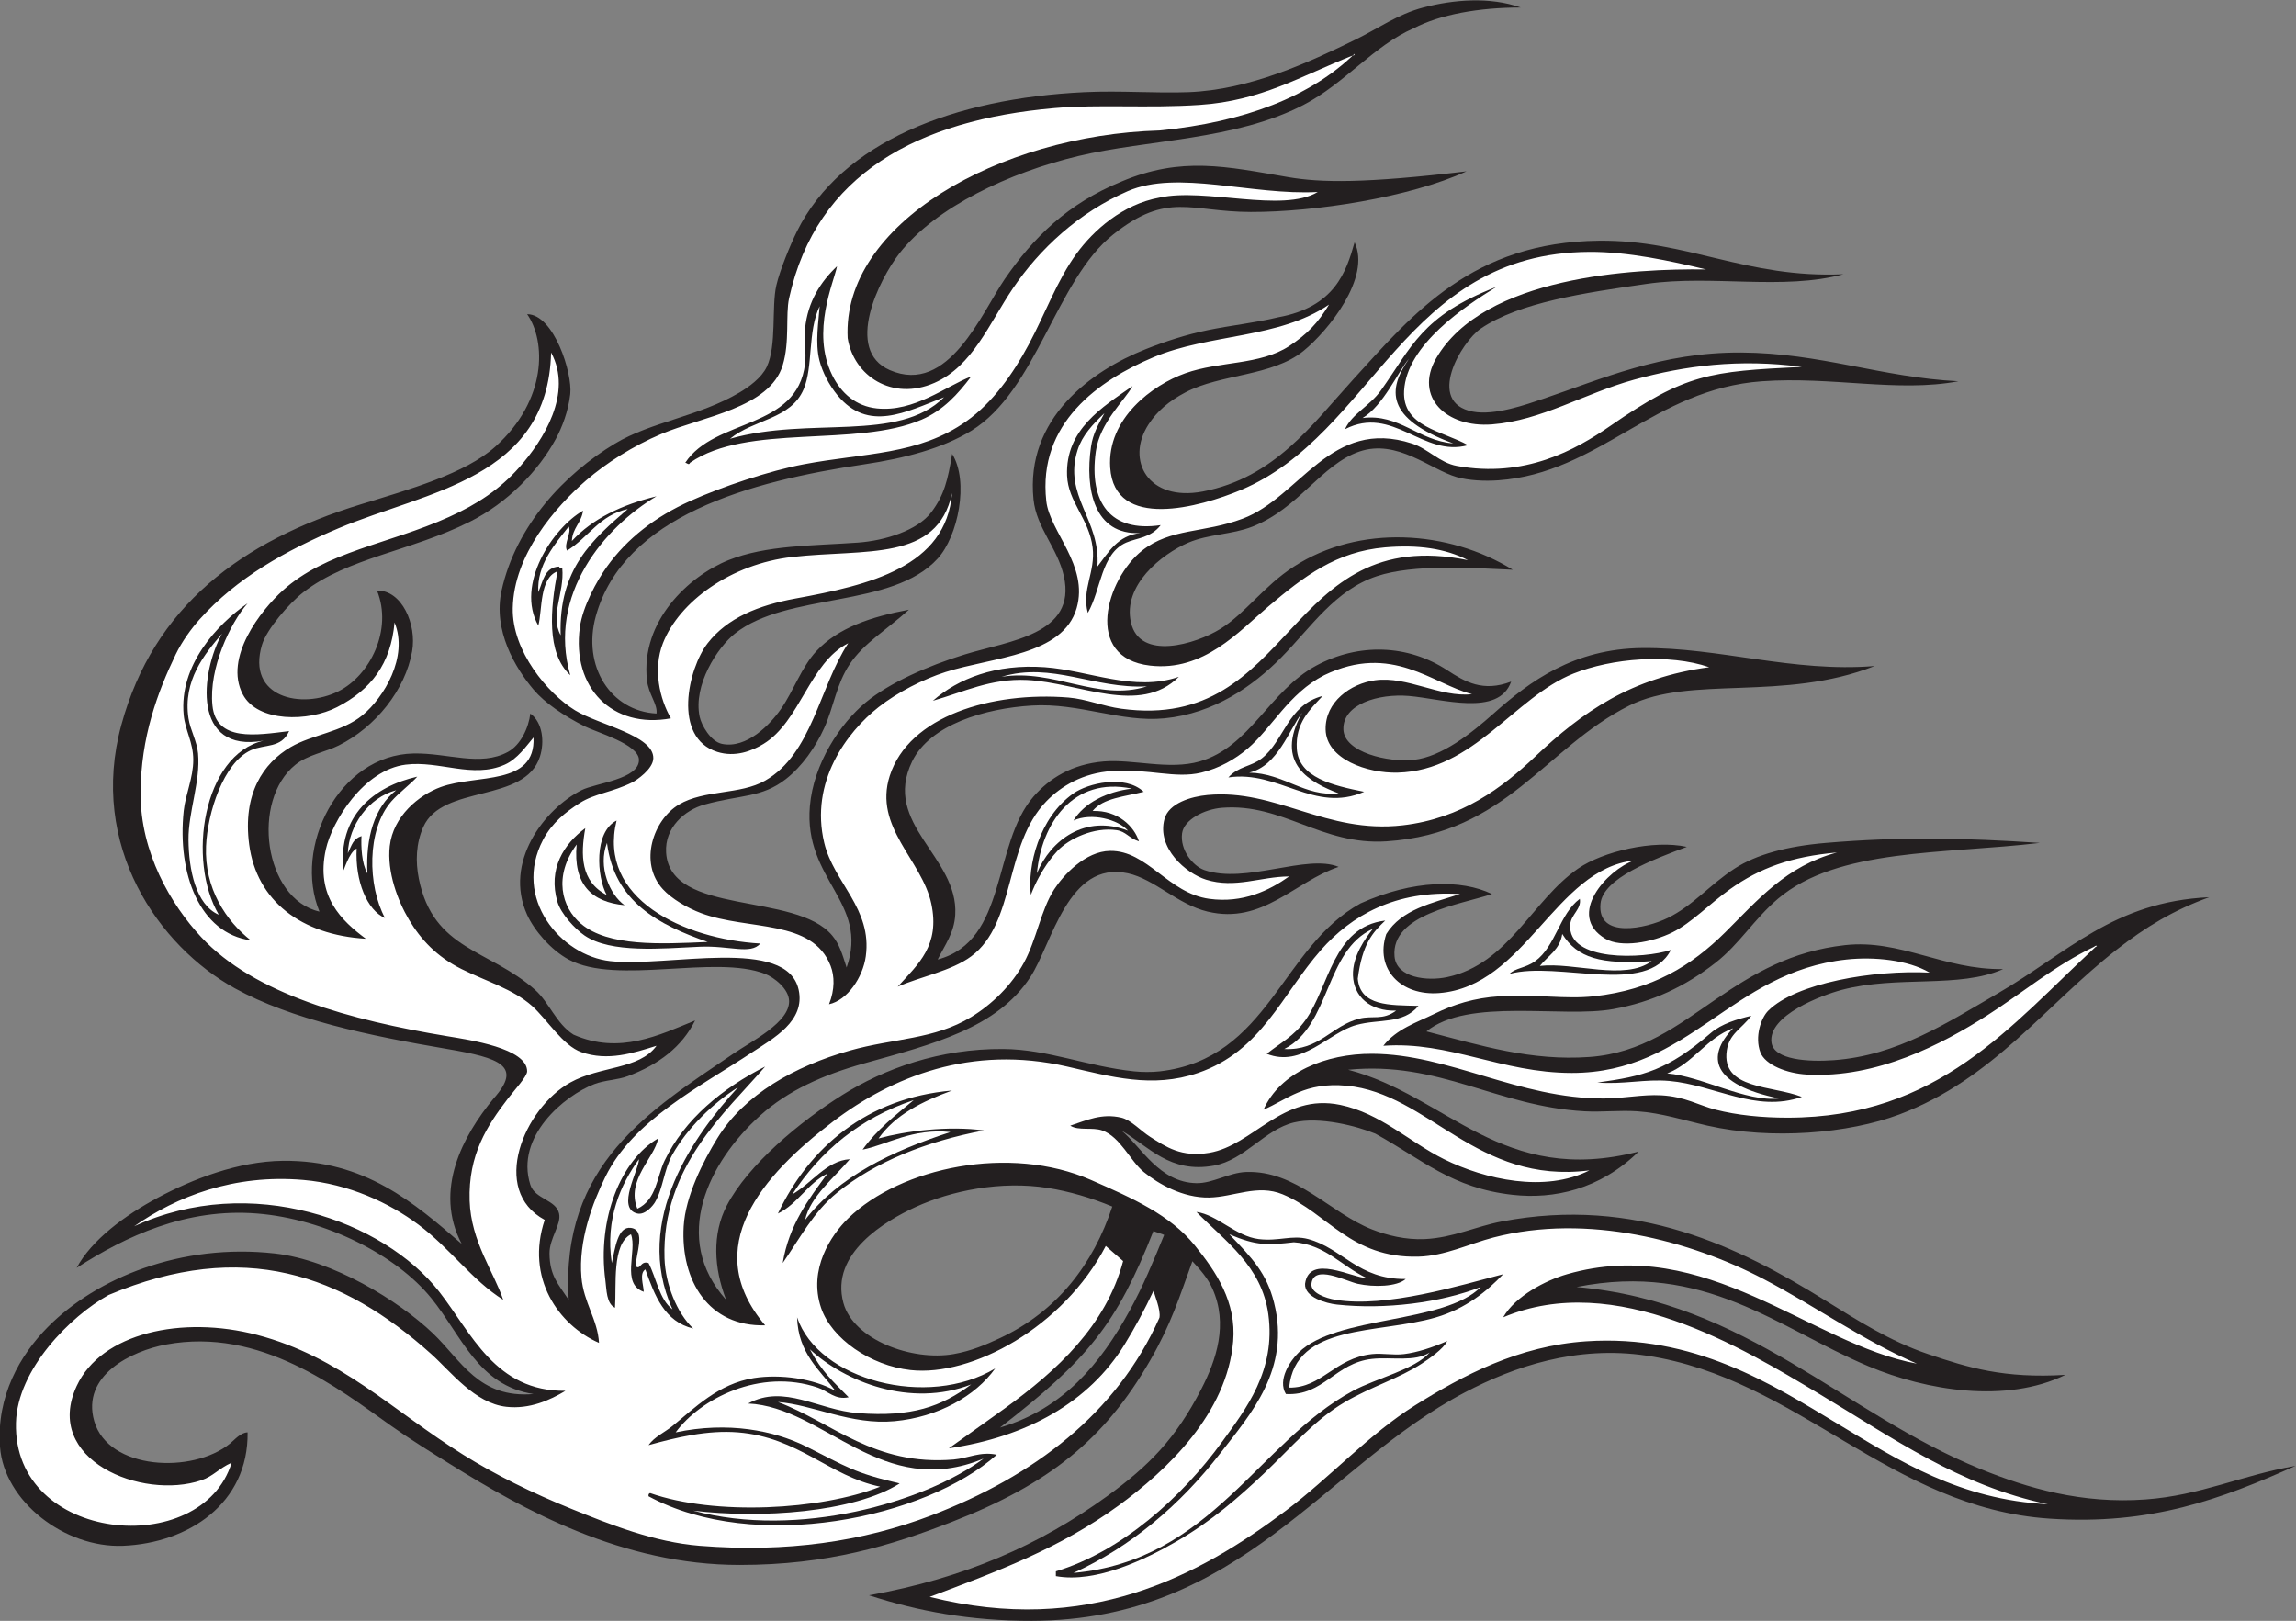
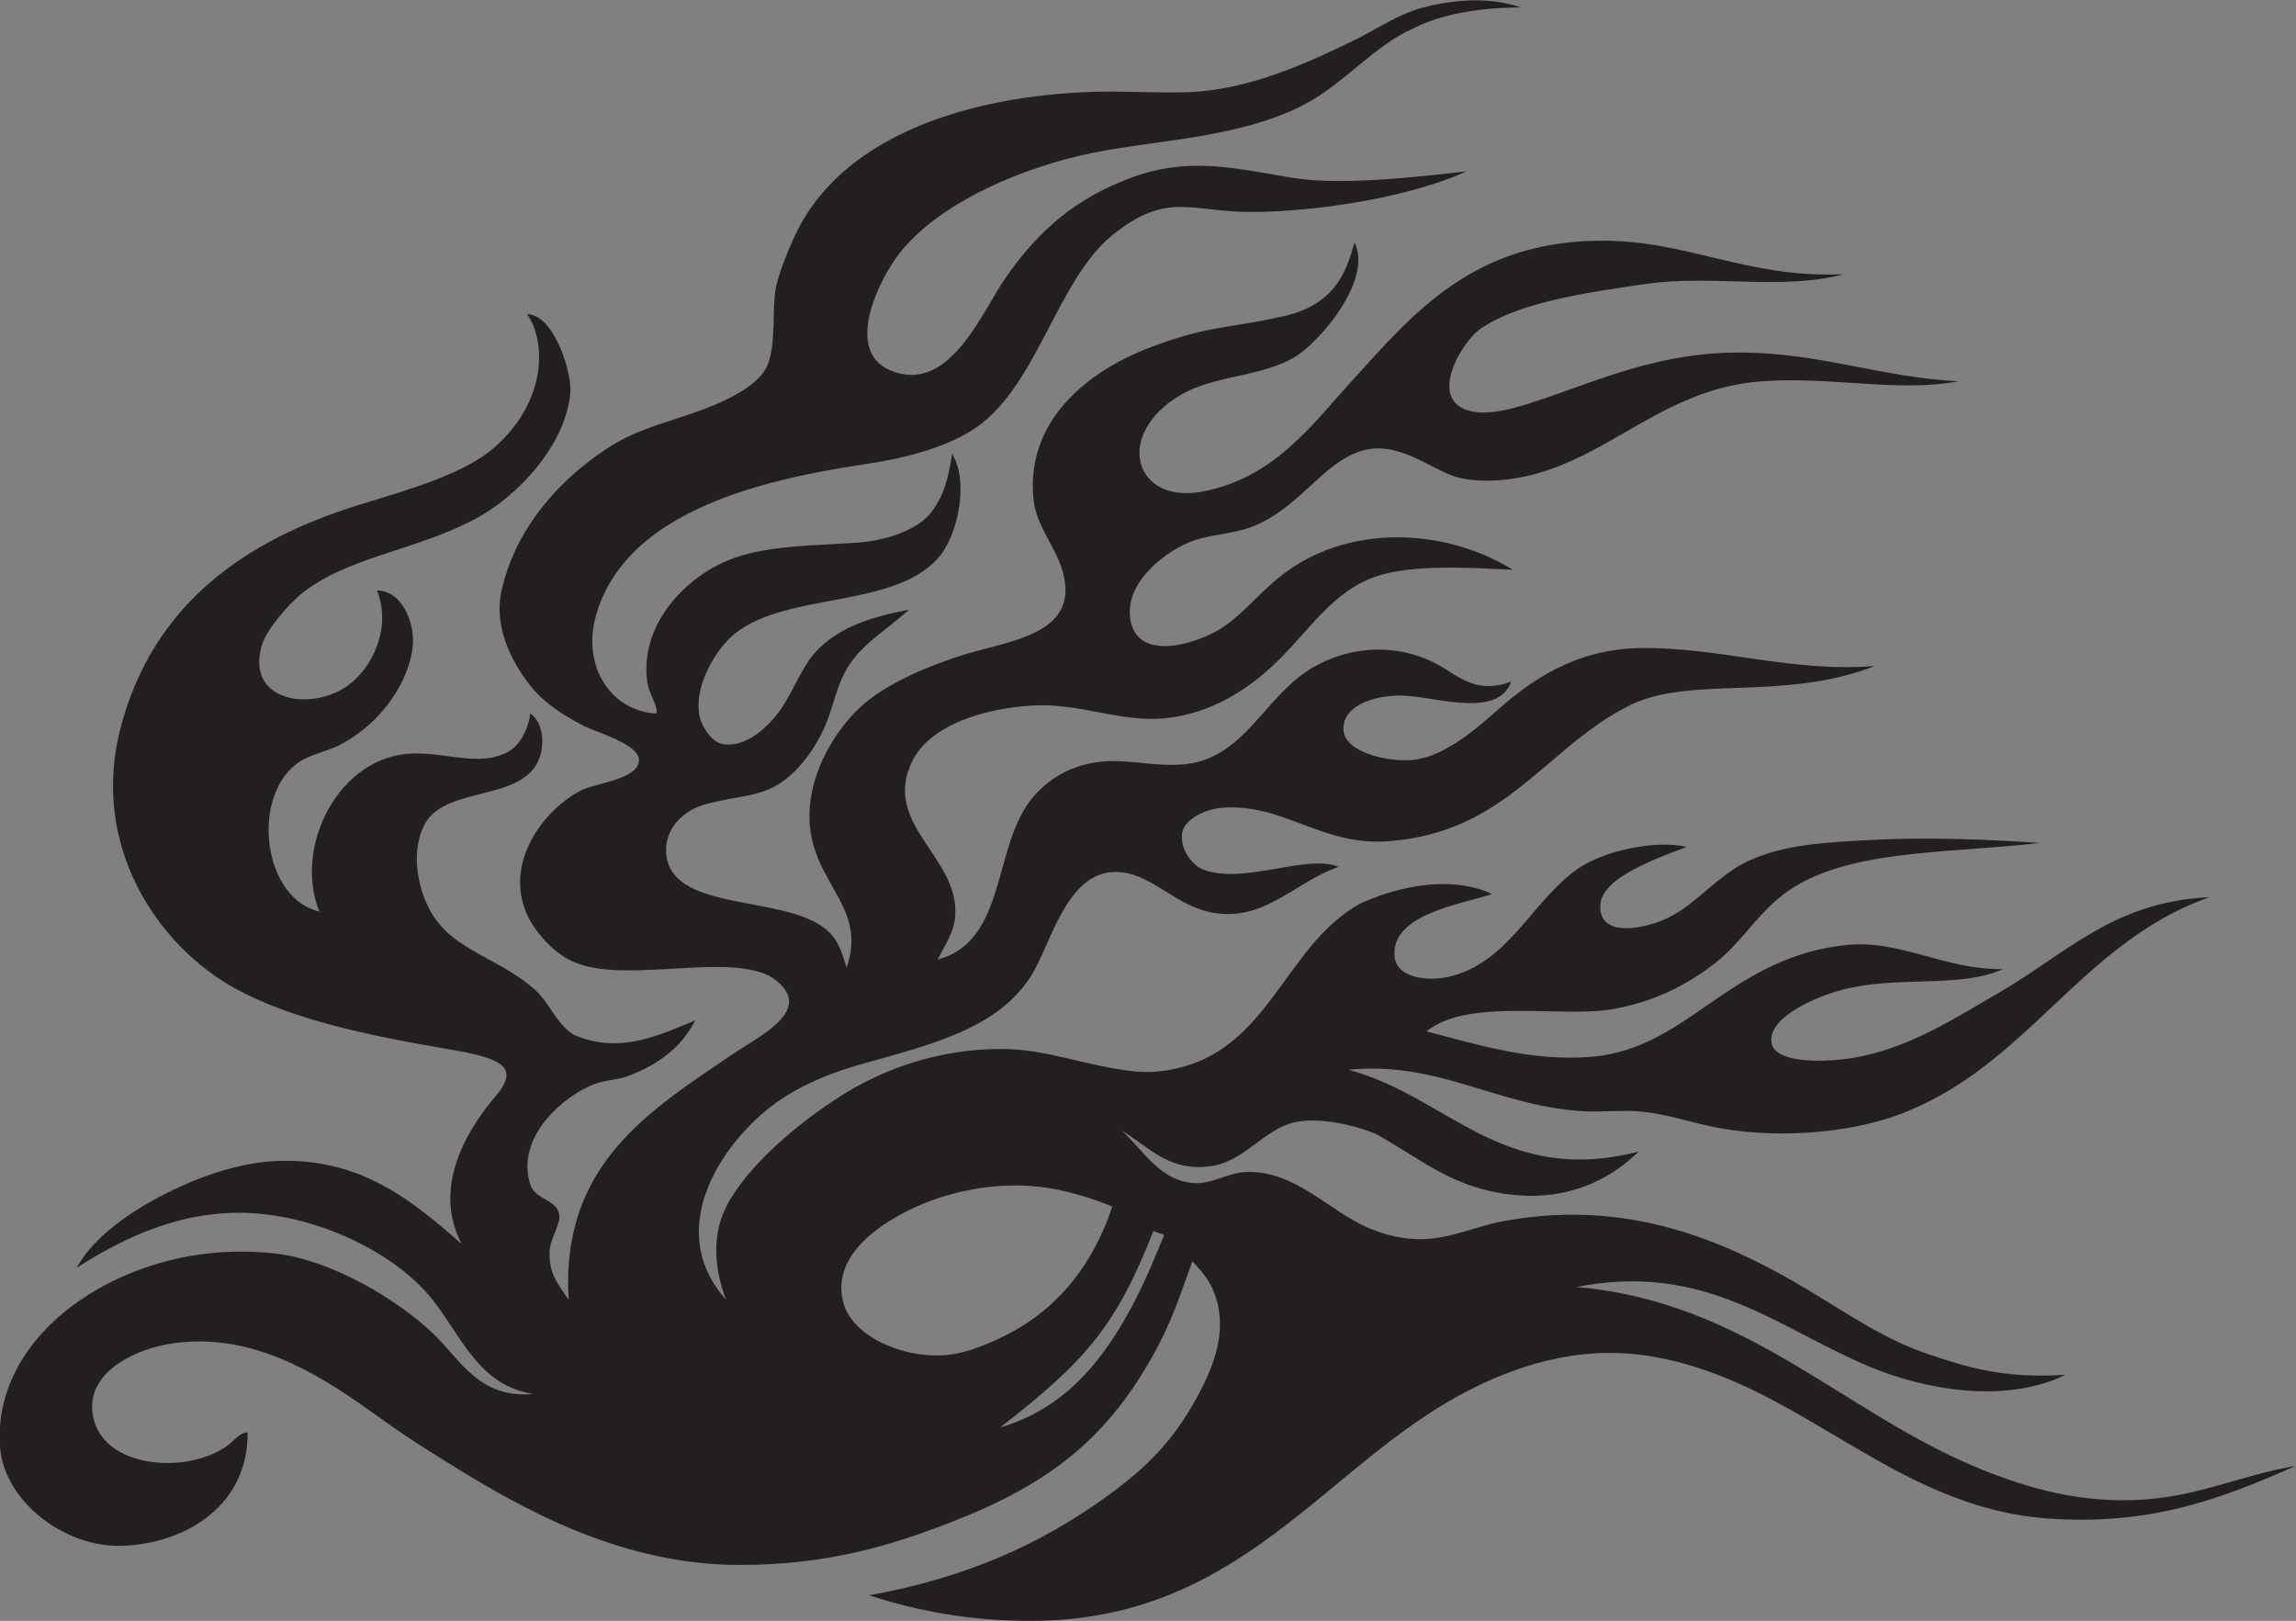
<svg xmlns="http://www.w3.org/2000/svg" viewBox="0 0 796.88 562.547" height="562.547" width="796.88" xml:space="preserve" id="svg2" version="1.1">
  <rect x="0" y="0" width="796.88" height="562.547" fill="#808080" stroke="none" />
  <defs id="defs6" />
  <g transform="matrix(1.333,0,0,-1.333,0,562.547)" id="g10">
    <g transform="scale(0.1)" id="g12">
-       <path id="path14" style="fill:#231f20;fill-opacity:1;fill-rule:evenodd;stroke:none" d="M 1389.14,590.594 C 1244.9,612.383 1201.4,743.301 1122.96,840.137 1031.44,953.113 846.863,1046.23 669.617,1060.57 484.688,1075.53 327.219,1001.19 199.633,919.16 c 38.89,72.656 125.402,136.73 212.121,183 90.07,48.06 208.187,94.35 324.406,95.66 213.778,2.39 341.94,-109.19 465.82,-216.269 -73.21,140.309 3.2,281.579 83.19,378.479 75.96,84.68 17.03,105.51 -120.62,128.93 -204.495,34.79 -405.659,76.76 -553.163,158.04 -197.532,108.86 -381.715,370.56 -295.293,686.26 84.203,307.61 310.781,477.97 623.863,573.95 125.693,38.53 270.723,79.45 349.363,149.73 135.97,121.52 132.38,275.23 83.19,345.21 70,-0.36 118.33,-154.2 112.29,-207.96 -5.07,-45.15 -21.5,-86.9 -37.43,-116.46 -44.88,-83.25 -125.91,-166.95 -224.59,-216.27 -152.78,-76.35 -315.96,-92.94 -432.55,-183 -37.894,-29.28 -96.164,-97.17 -108.128,-137.25 -40.989,-137.24 103.289,-168.91 199.632,-120.62 81.153,40.68 141.426,159.67 99.821,262.03 64.655,1.26 103.795,-87.83 91.495,-158.05 -17.62,-100.62 -95.351,-197.57 -191.316,-245.39 -34.839,-17.35 -79.91,-23.95 -112.296,-49.9 -116.219,-93.13 -82.715,-349.48 62.382,-382.64 -68.933,166.51 49.535,408.19 245.39,411.75 88.86,1.62 173.48,-35.07 245.39,4.16 33.17,18.09 53.79,62.5 58.22,99.82 32.09,-22.99 37.38,-73.74 24.96,-112.3 -39.33,-122.11 -253.69,-71.07 -303.62,-183 -19.07,-42.75 -20.64,-90.11 -11.62,-134.82 37.7,-186.77 182.47,-182.76 302.76,-289.41 36.74,-32.57 54.61,-87.74 99.83,-116.45 120.05,-53.01 224.43,-0.71 316.7,36.81 -34.42,-69.03 -94.94,-114.75 -175.3,-144.95 -27.18,-10.2 -58.62,-9.82 -87.34,-20.79 -77.42,-29.58 -206.44,-136.48 -166.37,-262.03 12.02,-37.64 66.68,-38.66 74.87,-74.86 6.38,-28.26 -25.23,-64.254 -24.96,-103.98 0.41,-58.328 23.29,-80.235 49.91,-120.613 -21.82,353.023 212.38,493.413 428.39,640.503 49.38,33.62 146.63,81.72 145.57,137.25 -0.61,32.05 -39.25,61.64 -62.38,70.7 -130.72,51.2 -386.21,-30.05 -511.58,37.43 -46.73,25.16 -89.91,76.23 -108.13,116.46 -62.04,136.91 45.01,275.8 141.41,324.41 37.67,19 150.18,28.2 149.73,79.03 -0.37,40.88 -109.8,71.35 -141.42,87.33 -54.2,27.42 -103.48,60.66 -133.09,95.67 -47.16,55.76 -106.23,153.79 -83.18,257.86 37.59,169.74 163.9,303.69 295.3,382.64 94.61,56.85 219.57,70.72 324.41,133.09 23.74,14.12 56.81,37.51 70.7,66.54 26.36,55.12 12.2,156.67 24.96,212.12 9.19,39.95 36.74,106.62 54.06,141.41 115.61,232.03 408.31,345.76 748.65,361.84 93.57,4.42 184.12,-3.23 270.34,0 159.94,5.99 313.61,77.49 434.97,136.87 59.08,28.91 109.94,66.08 176.41,83.57 78.24,20.57 173.36,28.54 253.71,0 -109.15,-0.08 -209.54,-18.07 -278.66,-54.07 -103.49,-44.74 -179.42,-143.92 -286.98,-199.64 -178.58,-92.51 -405.17,-89.78 -586.43,-133.1 -178.81,-42.72 -371.19,-132.53 -465.82,-253.7 -52.29,-66.95 -144.24,-251.56 -24.96,-303.62 153.24,-66.86 239.69,150.15 299.46,237.08 74.49,108.34 164.19,196.63 303.61,253.7 156.59,66.42 274.14,39.06 434.36,11.63 85.18,-14.58 198.51,-16.54 464.22,15.09 -148.41,-68.1 -395.04,-106.05 -561.69,-105.74 -158.27,0.29 -216.18,53.8 -357.67,-58.23 -149.64,-118.45 -199.34,-406.71 -370.18,-511.56 -74.57,-45.79 -173.43,-71.77 -278.65,-87.35 -299.78,-44.4 -626.35,-134.8 -698.73,-395.12 -36.18,-130.13 38.76,-247.75 158.04,-253.7 3.22,24.72 -20.87,49.76 -24.95,87.34 -16.6,152.9 108.26,270.25 212.11,311.93 98.45,39.52 220.35,37.4 336.89,45.75 71.45,5.12 155.81,31.99 191.32,79.03 33.85,44.83 43.21,84.56 54.28,151.91 44.67,-71.75 15.31,-214.46 -37.64,-272.53 -119.01,-130.52 -391.67,-86.66 -528.21,-195.48 -45.46,-36.22 -108.89,-134.14 -91.5,-216.27 4.64,-21.92 28.68,-64.65 58.23,-70.71 64.36,-13.18 125.66,50.62 153.89,91.51 32.64,47.29 53.55,108.93 91.5,149.72 57.21,61.5 143.28,89.89 241.22,108.14 -59.77,-53.82 -117.38,-87.05 -153.89,-141.41 -35.27,-52.54 -41.55,-111.13 -66.53,-166.36 -22.65,-50.06 -57.69,-100.19 -99.82,-133.1 -63.18,-49.32 -117.97,-40.41 -212.12,-66.54 -50.53,-14.02 -103.83,-59.25 -99.82,-124.77 10.15,-165.94 337.27,-101.8 432.54,-216.27 18.58,-22.33 25.51,-46.32 37.43,-83.19 59.53,169.88 -112.23,227.33 -95.65,420.07 9.57,111.24 78.95,215.2 145.57,270.34 61.5,50.91 161.74,95.2 257.86,124.77 115.79,35.63 291.77,51.9 257.87,203.8 -16.33,73.14 -71.46,125.81 -79.03,199.64 -21.74,212.36 152.2,335.63 291.15,390.95 51.01,20.32 106.27,38.4 162.2,49.91 61.31,12.63 125.63,19.34 183.31,33.46 147.31,26.58 177.5,117.87 199.33,195.29 43.28,-91.76 -68.34,-230.14 -133.1,-282.82 -81.79,-66.52 -215.26,-59.27 -307.78,-108.13 -43.11,-22.77 -73.55,-49.1 -95.65,-83.18 -60.75,-93.69 -0.68,-201.9 141.42,-174.69 186.25,35.69 283.52,173.02 390.95,291.14 157.99,173.75 312.34,358.38 640.5,361.84 231.37,2.44 382.86,-98.5 636.34,-87.34 -157.25,-42.65 -342.89,-0.78 -511.57,-24.95 -162.35,-23.26 -332.43,-48.39 -432.55,-116.46 -50.7,-34.47 -144.13,-192.7 -20.79,-216.27 57.16,-10.92 139.46,18.6 183,33.27 152.66,51.43 307,121.68 515.73,120.61 206.48,-1.05 365.35,-64.8 565.64,-74.86 -157.65,-29.77 -328.95,13.08 -511.57,0 -281.15,-20.14 -424.05,-238.93 -686.25,-257.86 -35.82,-2.59 -77.55,-0.49 -108.14,8.31 -69.66,20.07 -155.47,100.13 -253.71,66.55 -99,-33.84 -157.86,-148.17 -278.66,-195.48 -53.47,-20.93 -114.14,-19.33 -166.36,-41.59 -70.28,-29.94 -171.83,-111.54 -149.73,-207.95 23.08,-100.71 169.03,-56.29 232.91,-16.64 64.71,40.17 112.85,111.46 191.32,162.2 169.96,109.92 402.33,95.25 569.8,-8.31 -104.42,4.81 -257.5,15.15 -353.54,-16.64 -109.34,-36.19 -170.7,-132.33 -249.53,-212.11 -73.22,-74.1 -174.57,-145.52 -303.62,-158.05 -113.89,-11.06 -221.89,40.75 -345.2,33.27 -122.29,-7.41 -265.11,-49.43 -311.93,-145.56 -79.57,-163.34 121.31,-248.3 112.29,-399.28 -2.83,-47.28 -26.44,-77.53 -45.75,-116.46 182.89,48.43 141.39,299.76 249.54,424.24 41.09,47.28 99.69,84.56 183.01,91.5 76.45,6.36 169.73,-22.95 249.55,0 131.7,37.85 181.16,183.83 303.61,249.54 110.75,59.45 238.5,55.11 340.84,-11.85 46.08,-30.15 93.29,-58 166.57,-29.74 -32.18,-92.33 -180.42,-44.61 -266.18,-37.44 -78.91,6.6 -172.85,-21.17 -170.54,-87.34 2.1,-59.72 116.74,-86.15 183.01,-79.01 72.82,7.83 150.09,69.04 207.95,120.61 94.55,84.27 209.58,168.77 386.81,170.52 201.59,1.99 391.45,-64.15 605.45,-46.8 -237.98,-93.61 -479.6,-23.29 -638.73,-102.93 -220.35,-110.28 -319.99,-333.08 -632.18,-353.52 -170.19,-11.13 -270.17,99.79 -428.39,87.34 -45.95,-3.62 -99.34,-31.15 -103.97,-66.54 -5.67,-43.06 27.79,-85.16 58.22,-95.67 107.66,-37.17 266.63,42.8 349.36,8.32 -115.08,-38.63 -197.51,-150.6 -341.04,-116.45 -78.2,18.61 -138.2,84.74 -207.96,99.82 -155.81,33.7 -196.9,-183.49 -253.7,-270.33 -87.12,-133.24 -252.53,-174.25 -432.55,-224.6 -106.95,-29.93 -198.18,-70.44 -270.68,-135.67 -134.97,-121.39 -232.59,-319.727 -88.87,-479.883 -31.99,82.902 -36.83,171.233 1.87,245.383 55.7,106.73 190.8,218.57 299.45,286.98 110.63,69.66 255.2,121.83 420.07,120.62 116.72,-0.85 217.3,-45.15 341.05,-58.23 19.45,-2.06 45.67,-2.39 66.54,0 285.12,32.72 315.43,323.54 523.2,437.4 137.33,61.58 262.21,62.79 341.9,24.26 -82.75,-27.55 -263.08,-52.51 -253.71,-162.21 4.78,-56 84.75,-65.29 137.25,-54.05 160.16,34.23 220.67,199.92 341.05,282.8 63.82,43.95 195.19,75.5 282.82,56.25 -87.53,-32.72 -218.24,-81.34 -224.8,-147.74 -9.23,-93.35 119.05,-64.72 174.89,-37.43 66.89,32.67 109.22,86.53 174.69,128.92 56.24,36.43 135.67,57.93 237.06,66.55 195.8,16.63 360.58,13.12 557.32,0 -249.11,-29.6 -527.02,-13.41 -682.09,-145.57 -61.79,-52.64 -100.26,-117.98 -162.2,-166.36 -79.73,-62.26 -163.78,-101.91 -266.2,-120.62 -132.58,-24.21 -378.18,30.63 -486.61,-58.22 142.55,-37.08 272.69,-77.4 424.23,-66.55 136.94,9.81 229.66,82.1 328.58,149.73 99.38,67.95 197.5,125.94 336.88,141.41 144.36,16.02 256.92,-64.54 411.75,-62.39 -114.34,-51.09 -274.69,-15.68 -420.06,-54.07 -51.64,-13.63 -192.94,-66.39 -183.01,-137.25 6.33,-45.19 95.5,-50.52 162.21,-45.74 165.18,11.83 295.53,97.54 428.39,174.67 180.34,104.7 299.77,237.92 549,249.55 -93.03,-33.78 -164.78,-77.04 -241.6,-136.97 -184.38,-143.88 -321.53,-337.12 -565.27,-428.66 -132.03,-49.6 -332.95,-66.62 -499.09,-29.12 -59.55,13.44 -120.28,33.23 -183,37.44 -45.97,3.08 -91.96,-2.51 -137.25,0 -229.17,12.68 -377.37,131.58 -615.56,108.12 258.14,-67.43 399.68,-304.43 756.22,-213.02 -101.43,-99.41 -221.66,-124.27 -327.23,-112.69 -159.41,17.47 -236.25,92.29 -358.27,159.35 -47.48,19.72 -145.7,45.19 -212.12,29.12 -76.08,-18.41 -127.92,-97.64 -207.96,-112.3 -114.81,-21.02 -169.36,49.43 -241.23,91.5 51.95,-42.55 98.45,-135.54 195.49,-137.24 42.53,-0.75 84.58,27.43 128.92,29.1 131,4.96 219.49,-106.99 328.58,-149.73 38.54,-15.09 86.5,-27.322 137.24,-24.958 73.05,3.429 133.43,33.148 199.64,45.758 350.93,66.89 620.09,-67.563 840.14,-203.793 85.4,-52.864 171.51,-108.055 270.35,-141.407 105.38,-35.574 197.56,-63.816 357.68,-54.07 -154.02,-75.129 -361.89,-41.098 -512.57,22.301 -235.87,99.242 -426.14,272.844 -760.12,206.457 445.49,-39.231 693,-328.281 1052.26,-474.153 122.2,-49.605 262.61,-90.894 428.38,-79.011 144.79,10.363 251.29,63.535 390.95,87.344 C 5783.48,317.129 5600.38,248.465 5336.13,266.172 4922.23,293.934 4681.46,631.086 4288.04,690.398 4104.88,718.027 3941.17,661.66 3813.91,594.746 3446.22,401.434 3230.64,1.379 2686.79,0 c -161.24,-0.41 -296.66,25.312 -424.23,66.543 250.21,44.914 444.89,131.387 619.7,257.871 109.89,79.492 179.53,150.926 245.38,278.652 39.59,76.758 70.64,169.539 29.13,262.024 -11.97,26.637 -29.83,47.156 -52.12,71.199 -34.6,-95.234 -55.19,-163.105 -110.1,-258.359 C 2876.13,472.461 2731.76,356.258 2478.83,257.859 2319.61,195.906 2155.76,145.566 1925.67,145.566 c -305.43,0 -562.49,143.543 -752.8,262.024 -49.65,30.918 -102.02,63.164 -153.89,99.812 C 880.715,605.137 677.82,765.234 432.551,719.52 342.93,702.82 211.086,639.473 245.391,519.883 281.824,392.859 500.73,381.805 598.91,461.66 c 12.403,10.078 27.227,28.586 45.754,29.102 C 647.078,304.914 489.645,202.324 320.254,195.469 168.469,189.336 10.215,311.551 0,453.34 -9.496,585.156 52.207,692.121 124.773,765.273 250.84,892.352 471.328,983.984 715.367,956.59 865.527,939.727 1038.08,833.711 1127.12,748.633 c 73.62,-70.34 119.51,-170.246 262.02,-158.039 z m 1641.99,414.226 c -2.58,1.83 -25.31,8.42 -27.94,10.22 -95.62,-242.462 -171.16,-335.38 -399.58,-511.786 164.98,48.711 261.43,165.965 337.29,303.816 36.64,66.582 61.61,128.125 90.23,197.75 z m -135.08,73.85 c -55.09,22.99 -112.85,39.72 -167.67,48.45 -121.99,19.42 -251.81,-7.06 -345.21,-49.91 -76.19,-34.95 -222.74,-120.062 -187.16,-249.542 26.41,-96.098 178.92,-152.113 286.98,-133.098 46.56,8.184 84.72,24.825 120.62,41.594 148.71,69.449 243.25,192.77 292.44,342.506 v 0" />
-       <path id="path16" style="fill:#ffffff;fill-opacity:1;fill-rule:evenodd;stroke:none" d="m 2607.76,2458.03 c 131.85,39.57 239.99,-31.92 378.47,-24.96 -128.16,-40.49 -241.39,46.71 -378.47,24.96 z M 4340.88,1425.41 c 68.72,26.94 101.87,91.84 171.75,117.62 -72.3,-74.85 -54.37,-146.77 119.15,-182.85 -84.89,-10.01 -201.21,57.87 -290.9,65.23 z M 2794.93,124.773 c 148.99,67.512 278.28,177.231 382.63,311.926 78.59,101.453 183.44,218.145 139.71,391.758 -19.41,77.031 -56.48,115.293 -116.47,178.093 71.31,-30.585 100.63,-28.445 168.08,-20.847 80.92,-5.203 125.83,-63.289 189.67,-93.152 -36.87,0.125 -149.96,63.945 -160.56,-14.985 -1.98,-35.222 55.07,-51.015 83.18,-54.07 124.72,-13.535 268.99,4.649 374.32,45.762 -94.56,-96.574 -374.66,-73.293 -474.13,-170.539 -22.17,-21.668 -55.63,-71.336 -33.27,-108.125 98.1,-5.379 128.2,81.039 224.59,91.496 50.73,5.508 111.15,-8.77 149.71,16.629 -37.86,-44.024 -138.72,-66.969 -199.62,-99.813 -246.64,-132.961 -368.6,-441.992 -727.84,-474.133 z m -989.87,162.2 c 174.09,-21.18 417.79,-5.254 537.4,70.847 -120.47,27.942 -138.91,44.016 -242.11,95.52 -85.45,42.637 -204.93,66.152 -341.05,37.422 63.67,87.285 219.85,167.832 370.17,116.465 26.68,-9.11 45.07,-32.735 80.18,-25.032 -40.06,41.008 -69.28,65.266 -100.98,124.848 90.74,-84.426 261.65,-152.863 420.06,-91.504 -77.46,-57.793 -154.9,-85.293 -294.21,-74.73 -104.54,7.933 -192.16,76.543 -286.57,25.101 199.45,-9.531 347.82,-253.265 612.87,-143.488 C 2408.07,308.996 2078.11,213.445 1805.06,286.973 Z m 257.86,823.507 c 74,113.16 175.85,198.47 316.09,245.39 -47.92,-39.42 -96.74,-77.94 -133.09,-128.94 62.68,12.2 129.37,56.39 228.75,45.75 -152.74,-49.66 -289.82,-115 -378.48,-228.75 13.67,61.21 75.96,109.8 116.45,158.04 -60.47,-3.49 -99.93,-63.51 -149.72,-91.49 z M 1592.94,931.641 c -17.6,114.659 23.9,206.229 70.71,270.329 0,-27.87 -60.13,-128.66 -4.17,-141.4 20.34,-4.62 40.82,20.8 45.76,29.11 21.48,36.23 23.41,85.07 45.74,124.77 37.86,67.31 104.36,132.98 170.53,174.69 -109.99,-120 -276.47,-344.64 -170.53,-578.124 -34.75,26.242 -41.38,80.617 -62.38,120.625 -21.06,7.129 -20.98,-19.395 -33.27,-8.332 -0.41,31.132 27.76,94.211 -12.48,99.821 -34.65,4.85 -41.13,-53.025 -49.91,-91.489 z m -91.5,1089.689 c -9.55,-103.82 38.68,-149.87 124.77,-158.05 -38.22,26.62 -70.29,100.15 -45.75,162.2 19.38,-153.91 133.84,-212.76 262.02,-257.86 -123.36,-5.56 -258.53,-12.32 -329.65,47.28 -50.96,42.71 -72.23,124.01 -11.39,206.43 z m -923.319,548.99 c -56.203,-101.63 -78.902,-311.93 108.133,-278.66 -157.621,-36.07 -200.043,-311.72 -116.453,-453.34 -60.133,26.21 -78.258,117.18 -79.024,195.48 -0.703,71.64 31.61,151.78 24.953,224.59 -2.972,32.49 -20.339,61.1 -24.953,91.5 -14.937,98.4 41.727,167.32 87.344,220.43 z M 905.664,1998.7 c 2.438,71.69 53.512,144.82 125.796,164.03 -56.94,-44.73 -79.569,-123.95 -74.862,-216.63 -15.231,25.94 -16.735,70.76 -15.403,97.19 -22.293,-7.48 -24.679,-22.61 -35.531,-44.59 z m 495.956,679.76 c -4.43,70.99 43.57,125.55 79.02,170.52 9.05,-14.82 -14.18,-45.43 -4.16,-62.38 55.24,33.49 84.64,92.82 158.05,108.13 -89.94,-77.8 -180.74,-154.76 -174.68,-328.56 -28.87,52.13 10.13,108.54 4.16,174.67 -4.84,-0.67 -7.4,0.92 -8.32,4.16 -38.38,-1.83 -41.68,-38.71 -54.07,-66.54 z m 499.09,399.27 c 62.65,51.35 158.16,50.36 191.69,128.93 25.19,59 10.05,150.28 41.74,216.28 -2.4,-37.19 -12.39,-95.63 -0.51,-141.41 7.84,-30.26 24.81,-63.62 46.94,-90.42 80.03,-96.92 177.1,-44.06 277.47,-5.23 -119.74,-119.28 -349.56,-48.96 -557.33,-108.15 z m 1883.05,-12.09 c -90.57,6.99 -140.83,78.19 -236.03,66.16 54.13,31.93 93.48,122.63 120.61,153.89 -55.35,-79.77 -61.64,-154.57 115.42,-220.05 z m -908.24,78.64 c -15.46,-29.16 -29.72,-52.35 -34.85,-87.34 -16,-109.33 7.33,-231.25 128.93,-224.59 -60.15,-6.39 -83,-50.09 -112.3,-87.35 9.06,123.09 -89.96,183.48 -51.5,303.75 12.07,37.73 39.27,66.42 69.72,95.53 z M 2699.88,1946.53 c 11.74,128.63 93.01,252.31 247.19,220.36 -64.92,-7.81 -123.7,-36.76 -152.14,-83.18 46.44,21.4 116.12,3.22 142.08,-26.4 -111.2,43.42 -201.54,-24.36 -237.13,-110.78 z m 552.54,261.95 c 74.72,17.18 103.42,111.52 138.06,155.9 -75.35,-134.21 24.02,-182.29 94.85,-209.97 -89.05,-9.3 -141.25,52.3 -232.91,54.07 z m 91.5,-719.52 c 120.78,60.84 105.35,256.29 230.52,312.73 -19.01,-24.26 -53.43,-70.9 -51.67,-121.42 1.86,-53.62 42.91,-93.23 112.3,-91.49 -34.76,-26.08 -60.9,-12.09 -95.67,-20.8 -72.58,-18.17 -103.81,-83.79 -195.48,-79.02 z m 665.46,216.26 c 20.85,26.29 52.15,42.14 58.23,83.2 39.12,-62.09 99.55,-80.27 232.91,-70.71 -70.58,-52.16 -202.12,-2.23 -291.14,-12.49 v 0" />
-       <path id="path18" style="fill:#ffffff;fill-opacity:1;fill-rule:evenodd;stroke:none" d="m 3430.93,3720.21 c -92.04,-55.05 -293.49,11.61 -411.42,-14.45 -97.01,-17.44 -172.4,-85.61 -216.26,-145.57 -50.62,-69.19 -82.32,-157.83 -124.78,-237.07 -40.93,-76.38 -93.38,-150.86 -162.21,-199.64 -125.09,-88.66 -264.41,-81.98 -424.22,-112.29 -88.05,-16.7 -212.54,-58.33 -295.31,-95.66 -90.28,-40.72 -163.41,-96.97 -216.27,-170.53 -26.87,-37.39 -63.25,-103.91 -70.7,-158.04 -21.71,-157.71 85.04,-265.46 237.06,-237.07 -29.13,50.62 -47.29,127.81 -20.78,195.48 42.5,108.55 177.23,206.47 336.88,224.59 190.36,21.61 378.02,-13.51 415.91,166.36 -15.35,-192.31 -215.11,-239.35 -407.6,-274.49 -96.92,-17.7 -177.72,-50.68 -228.75,-116.46 -51.03,-65.79 -92.09,-245.82 24.96,-282.82 46.78,-14.79 90.73,2.47 120.61,20.79 95.8,58.73 119.31,210.86 220.43,262.03 -75.68,-115.12 -93.57,-287.37 -216.26,-357.69 -65.02,-37.25 -158.29,-23.05 -224.6,-62.38 -66.15,-39.25 -105.31,-151.01 -41.58,-220.44 22.7,-24.72 62.62,-48.5 99.81,-62.38 122.39,-45.66 289.54,-14.33 336.89,-137.26 10.14,-26.33 11.15,-61.14 -4.16,-99.81 47.66,10.4 88.07,69.75 95.66,124.77 17.15,124.42 -83.27,191.47 -108.13,295.3 -38.09,159.04 58.47,288.15 141.4,353.52 48.91,38.57 116.51,72.96 174.68,91.51 122.92,39.16 305.58,42.69 341.06,166.36 31.81,110.93 -70.03,198.23 -79.03,278.66 -22.69,202.81 136.88,314.48 278.66,374.32 146.64,61.89 326.41,47.92 457.5,137.25 -28.15,-47.45 -58.47,-78.33 -103.97,-108.14 -76.1,-49.82 -180.3,-38.62 -270.36,-70.7 -84.91,-30.26 -203.75,-117.45 -195.47,-245.39 10.71,-165.32 233.64,-103.34 341.05,-58.23 345.13,144.97 424.59,617.11 906.68,619.71 100.54,0.54 210.55,-23.42 303.62,-45.75 -187.09,2.65 -578.96,-17.31 -702.82,-231.75 -57.57,-100.46 26.98,-180.92 145.5,-171.68 129.02,10.05 240.72,80.74 370.16,116.45 131.73,36.35 273.68,55.08 436.71,33.27 -240.14,-11.73 -302.17,-17.54 -499.1,-153.88 -90.25,-62.49 -222.73,-136.3 -399.27,-103.98 -44.7,8.18 -74.73,44.63 -116.46,58.23 -211.75,68.95 -291.85,-139.51 -440.86,-195.47 -102.52,-38.52 -187.16,-24.01 -262.02,-83.19 -93.2,-73.67 -154.36,-279.34 20.78,-299.46 139.47,-16.01 231.17,89.09 307.79,153.88 93.42,79.03 176.92,142.85 303.61,153.9 85.24,7.43 157.51,-2.67 216.28,-33.28 -478.99,97.86 -449.59,-448.16 -902.54,-386.79 -47.51,6.43 -91.92,25.44 -137.24,29.11 -200.23,16.2 -415.75,-47.78 -465.83,-203.8 -42.88,-133.61 83.81,-218.91 108.14,-332.72 23.29,-108.94 -33.81,-157.23 -87.34,-216.28 57.56,25.64 139.76,40.68 191.31,79.02 116.87,86.91 85.11,289.62 195.49,403.44 38.66,39.86 95.55,73.9 170.52,79.02 96.97,6.63 164.45,-20.51 232.9,-4.16 47.71,11.4 88.51,35.19 120.62,62.39 63.43,53.72 106.77,143.85 199.64,191.32 176.17,84.82 282.15,-23.38 384.81,-49.37 -82.46,-9.36 -168.14,47.58 -252.26,36.17 -64.04,-8.69 -130.39,-56.47 -128.93,-128.22 1.57,-77.34 108.85,-114.44 187.7,-112.29 198.31,5.42 303.64,196.41 457.5,257.87 99.67,39.81 248.72,52.66 353.53,16.63 -202.81,-26.87 -330.93,-116.87 -453.35,-232.91 -84.69,-80.28 -191.36,-161.31 -345.2,-178.84 -199.73,-22.75 -328.56,95.47 -507.41,79.02 -42.7,-3.92 -100.98,-21.18 -112.3,-62.38 -20.81,-75.72 56.02,-141.74 108.14,-158.05 75.77,-23.69 142.02,7.9 216.28,8.31 -51.75,-36.5 -120.06,-70.24 -207.96,-58.22 -107.12,14.66 -160.93,125.93 -257.87,124.78 -64.81,-0.77 -121.97,-63.58 -145.57,-99.83 -34.65,-53.2 -46.2,-131.23 -79.02,-191.31 -32.43,-59.36 -83.43,-108.61 -137.26,-141.41 -96.78,-58.99 -201.5,-54.97 -316.09,-87.34 -143.11,-40.44 -274.81,-114.08 -345.2,-228.75 -36.29,-59.12 -82.75,-149.96 -87.34,-228.75 -8.31,-142.679 66.08,-262.054 212.12,-257.866 -172.4,203.32 -7.02,390.776 176.6,530.446 152.93,116.32 359.65,200.73 609.47,143.32 114.14,-26.22 221.83,-57.44 341.03,-16.63 165.84,56.76 218.56,204.91 320.26,320.25 78.45,88.96 192.93,156.06 361.85,145.57 -72.63,-23.76 -152.07,-39.71 -192.04,-104.38 -30.16,-91.03 38.29,-161.35 137.97,-153.49 224.5,17.73 301.03,322.69 507.41,345.21 -69.36,-23.55 -178.4,-142.56 -74.87,-203.79 40.96,-24.23 121.62,-9.61 174.69,16.63 49.29,24.37 96.67,74.44 149.73,112.29 77.53,55.34 159.62,85.1 278.66,95.67 -132.14,-35.4 -204.53,-122.03 -291.14,-207.96 -87.56,-86.86 -189.06,-149.48 -341.05,-166.37 -75.91,-8.43 -148.86,5.86 -245.39,0 -67.16,-4.06 -121.4,-21.59 -170.52,-45.74 -45.15,-22.19 -98.75,-39.18 -133.09,-83.19 172.77,12.41 306.8,-70.7 490.78,-70.7 307.54,0 413.56,262.79 715.36,295.29 71.37,7.69 159.55,-0.96 216.22,-34.07 -147.02,7.23 -347.54,-27.02 -420.02,-99.01 -19.18,-19.05 -35.74,-68.43 -20.79,-108.15 12.67,-33.66 69.73,-55.26 120.62,-58.22 183.51,-10.68 354.18,80.16 469.98,153.89 88.79,56.55 176.93,130.39 278.66,178.84 4.76,4.99 10.54,1.62 4.15,0 -221.3,-204.45 -408.38,-445.02 -802.71,-445.02 -65.88,0 -130.83,6.34 -187.15,20.79 -43.55,11.17 -79.81,34.11 -141.41,37.43 -49.78,2.68 -97.09,-8.22 -149.74,-8.31 -222.2,-0.41 -402.08,115.65 -603.06,116.45 -120.98,0.48 -239.65,-48.3 -282.82,-145.57 60.99,25.89 107,72.57 216.27,62.38 214.23,-19.96 337.75,-257.99 632.18,-220.42 -115.78,-58.49 -270.71,-24.1 -378.47,29.1 -89.02,43.96 -164.75,119.57 -270.35,141.42 -151.46,31.34 -226.18,-105.44 -341.04,-124.78 -72.89,-12.26 -112.91,15.69 -153.9,41.6 -23.91,15.12 -49.88,44.02 -74.86,49.91 -51.05,12.03 -90.17,-6.57 -133.08,-20.8 21.71,-13.94 57.52,-3.36 83.18,-12.48 47.28,-16.78 72.73,-79.18 108.13,-108.14 37.59,-30.73 101.81,-67.89 170.53,-66.54 64,1.26 125.73,35.59 191.32,8.32 116.73,-48.53 177.23,-166.906 353.52,-162.21 68.78,1.835 131.55,33.339 195.47,49.914 244.76,63.456 512.67,-8.575 702.9,-108.145 136.53,-71.453 260.73,-161.113 399.27,-220.418 -277.19,50.828 -548.93,337.169 -910.84,232.899 -55.78,-16.063 -134.48,-56.844 -166.37,-112.297 291.62,123.34 623.41,-79.922 823.51,-199.629 191.07,-114.336 363.9,-238.465 594.75,-286.981 -228.66,11.594 -387.03,112.996 -544.84,207.95 C 4614.19,615.625 4410.84,746.672 4129.99,727.84 3953.73,716.016 3808.87,638.945 3684.97,561.473 3563.63,485.605 3463.44,373.574 3348.09,286.973 3121.22,116.672 2830.15,-40.305 2420.6,62.383 c 179.03,67.351 338.82,126.68 490.78,237.058 127.91,92.934 283.48,240.981 299.45,428.399 8.69,102.004 -44.07,180.734 -99.81,249.543 -64.71,79.877 -161.75,122.907 -270.35,170.527 -211.5,92.73 -495.43,33.14 -632.19,-99.82 -44.81,-43.58 -104.45,-132.906 -70.7,-232.906 27.18,-80.536 128.59,-150.625 232.91,-162.207 158.97,-17.645 397.61,110.902 508.44,323.117 l 45.13,-39.395 c -44.83,-168.32 -171.32,-284.523 -308.18,-383.547 -48.56,-35.125 -96.33,-68.523 -145.57,-103.972 202.79,29.91 364.41,119.101 457.5,270.34 27.06,43.945 52.26,90.546 75.64,140.48 1.84,-11.574 19.13,-49.687 15.17,-70.723 -111.15,-249.972 -327.71,-413.035 -594.06,-514.785 -178.28,-68.097 -375.65,-97.168 -603.07,-79.023 -118.49,9.461 -234.12,55.82 -332.73,95.664 -104.35,42.168 -199.78,89.558 -282.82,141.406 C 1021.9,547.566 886.121,687.656 669.617,744.473 474.078,795.801 263.688,749.695 199.633,611.379 110.699,419.328 369.859,313.77 524.047,365.996 c 31.855,10.793 44.832,30.488 79.023,45.762 C 525.867,158.828 33.621,201.66 41.594,515.73 45.133,655.293 183.613,793.387 282.82,848.457 c 351.196,147.469 609.707,52.859 840.14,-153.887 50.85,-45.625 113.02,-128.047 195.48,-137.246 60.73,-6.797 113.86,17.578 153.88,41.582 -182.81,-2.051 -244.9,150.586 -328.57,257.86 -144.352,185.114 -491.387,310.404 -794.387,170.534 110.086,77.43 259.813,136.4 440.867,120.61 117.676,-10.27 222.57,-59.14 299.46,-116.45 82.49,-61.519 139.46,-144.839 220.43,-195.483 -24.24,72.625 -83.97,151.836 -87.34,257.873 -3.81,119.89 45.81,195.99 99.82,266.18 17.83,23.16 49.79,57.35 49.91,70.7 0.53,60.15 -150.07,81.9 -207.96,91.5 -252.101,41.85 -501.972,109.35 -640.503,257.87 -79.277,84.98 -158.434,220.32 -158.039,374.31 0.363,146.97 44.91,265.03 91.496,361.84 16.172,33.63 40.812,67.46 62.383,91.5 97.086,108.21 224.691,179.28 361.847,237.07 229.676,96.78 545.236,128.33 553.166,457.5 57.13,-105.81 -19.66,-228.07 -83.19,-299.45 -50.03,-56.21 -108.01,-95.11 -183,-128.93 -156.4,-70.54 -319.413,-89.13 -432.55,-191.32 -56.719,-51.24 -154.109,-174.84 -103.972,-270.35 38.671,-73.66 171.363,-71.38 245.386,-33.27 88.281,45.46 140.016,112.18 149.726,220.44 36.67,-90.03 -28.253,-195.83 -83.179,-241.23 -54.008,-44.65 -130.566,-50.13 -187.168,-83.18 -71.765,-41.92 -125.512,-122.07 -108.137,-253.7 19.411,-146.97 135.7,-235.51 303.622,-245.39 -62.602,46.64 -131.184,110.42 -103.981,232.91 16.27,73.24 98.594,206.83 207.953,220.43 88.51,11 173.88,-37.18 257.87,0 33.2,14.69 56.11,48.72 74.86,70.7 5.67,-126.87 -147.85,-95.09 -241.23,-128.93 -57.5,-20.85 -124.39,-76.26 -133.09,-153.88 -7.52,-67.13 20.79,-142.37 49.91,-191.33 30.87,-51.88 72.23,-96.54 137.25,-128.93 62.59,-31.18 134.55,-52.42 183,-95.66 39.88,-35.57 80.43,-103.71 128.94,-120.62 68.97,-24.02 134.5,-2.4 195.47,16.64 -45.42,-62.46 -146.77,-52.2 -224.59,-95.66 -120.14,-67.07 -210.27,-280 -66.54,-357.68 -50.49,-150.825 35.81,-273.942 141.4,-320.239 -3.53,61.075 -39.98,104.485 -45.74,170.52 -8.35,95.613 29.16,194.429 62.38,262.019 72.73,147.96 243.52,232.28 382.64,324.4 54.17,35.88 138.29,80.51 120.61,162.21 -30.29,140.09 -340.59,58.2 -490.77,74.87 -128.96,14.32 -254.9,163.75 -174.68,316.09 23.05,43.8 58.88,72.29 95.66,95.66 39.16,24.9 85.02,27.73 137.25,54.06 10.35,5.22 53.51,34.1 54.06,62.39 1.18,59.88 -141.94,86.81 -203.78,124.78 -70.91,43.52 -164.41,154.03 -162.22,266.18 2.72,139.14 110.64,263 191.32,332.73 51.49,44.49 121.77,89.5 195.49,120.61 107.57,45.41 281.98,67.41 316.08,178.85 18.75,61.28 6.96,130.63 16.64,174.67 71.45,325.16 337.29,464 690.41,494.94 117.74,10.31 242.55,-0.79 378.49,8.32 160.89,10.79 261.36,74.28 399.27,128.93 3.54,-0.77 3.92,1.62 4.16,4.16 -115.03,-111.51 -286.15,-177.78 -507.42,-199.64 -419.8,-11.94 -827.47,-244.07 -812.44,-540.49 15.56,-98.74 116.25,-164.84 226.01,-116.65 99.34,43.63 142.38,154.57 203.8,245.4 69.9,103.36 171.71,198.22 299.45,253.7 129.82,56.39 322.96,-11.5 494.6,-2.19 z m 175.79,-1896.89 c -136.56,-16.48 -145.39,-172.47 -207.92,-259.49 -30.15,-41.95 -62.53,-57.23 -100.64,-87.35 92.37,-37.04 160.35,54.73 232.93,74.87 60.09,16.67 121.89,1.12 162.2,49.9 -75.67,1.9 -151.38,-1 -158.04,70.7 11.61,90.59 38.84,120.37 71.47,151.37 z M 478.301,2358.21 c 3.844,-39.75 24.957,-71.02 24.957,-116.45 0,-47.21 -20.406,-89.83 -24.957,-133.1 -17.215,-163.56 41.64,-318.69 174.679,-336.87 -63.562,49.88 -121.199,134.37 -116.457,245.38 3.704,86.57 45.336,217.11 116.457,249.54 36.45,16.62 79.325,4.21 99.817,49.91 -85.199,-10.39 -189.93,-28.59 -199.637,66.54 -9.859,96.66 46.582,214.99 91.504,266.19 -78.629,-54.34 -178.945,-161.08 -166.363,-291.14 z m 415.914,-403.44 c 0.914,-3.24 13.851,45.75 34.359,56.12 -4.242,-84.79 27.094,-160.84 73.776,-180.88 -45.143,83.71 -48.155,229.24 16.63,303.61 19.72,22.62 50.44,45.17 67.5,64.43 -114.285,-25.79 -207.046,-102.27 -192.265,-243.28 z m 507.405,636.35 c 10.63,41.19 2.68,124.34 49.91,141.41 -18.38,-96.17 -29.58,-212.51 33.27,-270.34 -60.23,210.32 90.16,386.55 224.59,465.82 -90.22,-22.08 -166.47,-58.11 -220.43,-116.46 1.72,34.33 24.86,47.22 29.11,79.03 -79.24,-45.4 -176.43,-192.74 -116.45,-299.46 z m 49.91,-719.53 c 8.92,-30.03 44.7,-69.61 70.7,-87.33 68.49,-46.71 200.83,-33.6 299.46,-29.12 78.16,3.55 132.27,-21.36 158.04,8.32 -200.31,11.62 -424.16,117.22 -374.31,320.25 -59.45,-29.79 -51.65,-146.25 -25.81,-193.83 -67.96,35.24 -68.16,104.29 -55.67,173.94 -55.15,-40.53 -98.09,-105.73 -72.41,-192.23 z M 1576.3,885.887 c 3.15,-23.231 2.27,-59.801 24.96,-70.703 4.25,58.468 -8.67,165.461 41.59,191.316 16.7,-42.887 -26.74,-129.156 33.28,-149.734 -0.65,18.242 -12.07,47.777 4.15,58.234 24.48,-68.41 49.82,-135.949 124.78,-153.887 -43.19,40.637 -72.76,116.145 -74.87,182.996 -7.55,238.691 159.97,380.421 262.03,499.091 -111.02,-56.23 -209.88,-136.67 -262.03,-245.38 -19.51,-40.68 -20.69,-101.67 -70.71,-124.77 -30.36,74.79 45.69,133.25 54.07,183 -97.23,-56.01 -158.98,-209.78 -137.25,-370.163 z M 2595.28,432.539 c -42.97,9.375 -75.09,-9.375 -112.29,-12.473 -206.99,-17.246 -314.61,95.704 -457.5,149.731 92.54,-7.102 189.74,-60.531 303.61,-49.914 113.5,10.578 210.67,65.254 262.03,137.254 -175.72,-105.438 -460.23,-31.004 -515.74,133.086 3.02,-94.032 58.15,-135.946 99.82,-191.317 -56.78,31.856 -143.4,44.102 -212.11,33.27 C 1870.43,617.59 1808.23,553.652 1750.98,507.402 1729.02,489.66 1704,479.375 1688.6,457.5 c 72.09,20.02 153.29,39.715 232.91,33.262 158.19,-12.793 237,-113.782 370.16,-141.395 -154.85,-61.152 -430.46,-75.883 -598.91,-16.644 -3.24,-0.918 -4.83,-3.485 -4.16,-8.309 277.31,-150.371 721.67,-57.285 906.68,108.125 z M 1796.73,3015.35 c 148.41,103.2 432.71,38.76 603.07,112.29 55.85,24.11 94.07,65.99 128.93,112.3 -66.64,-25.73 -148.75,-93.15 -245.38,-83.18 -54.71,5.64 -93.37,39.63 -116.45,86.5 -55.79,113.32 4.78,243.28 12.48,283.66 -42,-39.69 -76.22,-91.63 -83.19,-162.21 -2.89,-29.27 3.52,-61.81 0,-91.5 -20.52,-173.17 -234.94,-140.67 -311.93,-257.86 4.92,-0.6 9.43,-7.4 12.47,0 z m 357.69,-1850.8 c -49.24,-67.21 -99.88,-133.04 -116.46,-232.909 45.19,64.902 80.15,133.359 141.42,182.999 98.77,80.02 231.03,133.71 382.63,162.2 -93.25,12.89 -205.29,-1.62 -274.5,-20.79 43.42,61.95 114.17,96.57 191.32,124.77 -221.76,-19.46 -371.09,-147.41 -453.34,-320.25 52.35,25.29 76.9,78.38 128.93,103.98 z m 519.89,1285.16 c 134.75,-6.43 292.71,-93.61 395.12,8.32 -117.13,-40.27 -233.75,16.67 -349.37,24.95 -127.54,9.14 -225.42,-29.75 -291.14,-87.34 81.16,23.14 151.08,58.57 245.39,54.07 z m 120.62,-295.3 c -90.02,-63.27 -120.11,-189.74 -110.92,-264.23 25.45,67.2 62.24,106.94 69.33,114.51 30.16,32.25 95.48,62.61 153.88,54.07 24.8,-3.63 31.45,-20.71 58.23,-29.12 -11.82,38.12 -54.48,81.38 -120.61,79.02 27.16,33.82 84.49,37.5 133.08,49.91 -49.07,45.79 -145.73,22.04 -182.99,-4.16 z M 3065.25,207.949 c 90.05,52.196 161.68,115.051 224.61,174.688 71.5,67.773 132.37,140.468 212.11,187.16 67.63,39.598 140.7,61.328 199.64,99.824 16.76,10.934 57.71,38.836 66.44,58.965 -38.03,-16.859 -78.14,-29.797 -112.2,-34.016 -28.51,-3.535 -56.26,2.891 -83.17,0 -97.87,-10.527 -130.41,-88.3 -216.27,-87.343 17.32,168.3 231.62,138.75 382.63,182.996 77.07,22.59 132.73,68.047 174.68,112.297 -111.26,-28.68 -304.41,-88.555 -436.71,-66.543 -24.53,4.082 -64.95,17.531 -62.38,41.589 5.55,52.141 89.54,6.809 120.62,0 41.71,-9.14 101.98,-7.722 124.77,12.473 -123.95,-1.336 -164.48,79.988 -253.71,103.973 -42.33,11.388 -76.78,-6.336 -128.93,0 -60.02,7.318 -107.98,63.398 -162.2,70.718 75.25,-76.597 169.95,-141 187.16,-266.183 20.17,-146.848 -58.4,-246.965 -120.62,-332.727 -104.9,-144.59 -261.7,-285.332 -432.54,-336.894 0,-4.153 0,-8.321 0,-12.469 104.99,-19.191 235.45,44.754 316.07,91.492 z M 2778.29,2982.07 c 2.54,-68.95 57.33,-112.46 66.55,-187.15 7.97,-64.71 -29.23,-108.61 -12.48,-170.53 35.03,61.49 34.44,154.38 99.81,183 28.44,12.45 63.88,11.94 89.9,45.49 -130.57,-19.43 -187.19,58.78 -168.92,191.58 10.49,76.15 75,132.54 95.66,170.52 -78.17,-54.56 -174.95,-112.76 -170.52,-232.91 z m 773.59,-823.5 c -81.59,16.5 -170.79,36.91 -175.36,112.16 -4.07,67.35 34.14,101.96 67.23,137.38 -91.63,-23.86 -99.41,-115.9 -158.06,-162.2 -28.1,-22.18 -61.22,-20.64 -87.34,-49.9 131.66,19.36 223.17,-94.17 353.53,-37.44 z m 270.35,902.53 c -66.8,37.47 -171.39,47.46 -166.38,141.41 6.45,120.58 160.2,221.32 240.34,270.69 -195.13,-75.18 -220.67,-157.41 -300.66,-269.49 -28.9,-40.5 -74.93,-60.6 -93.56,-101.02 124.97,64.11 202.56,-74.27 320.26,-41.59 z m 528.2,-1314.28 c -70.77,-23.56 -270.35,-31.82 -262.03,66.55 2.21,25.97 29.81,40.09 24.95,66.54 -53.38,-39.6 -62.37,-123.61 -116.49,-162.5 -25.36,-18.23 -52.05,-17.43 -66.51,-32.98 126.27,34.75 358.54,-59.18 420.08,62.39 z m -4.17,-341.05 c 117.81,-10.26 224.62,-83.63 345.22,-41.58 -76.79,30.25 -210.06,19 -195.48,120.61 6.26,43.64 37.11,55.49 64.02,90.61 -36.45,-8.66 -77.36,-20.55 -105.62,-44.86 -112.58,-96.89 -174.54,-112.5 -295.29,-128.94 68.66,-5.32 124.48,9.63 187.15,4.16 v 0" />
+       <path id="path14" style="fill:#231f20;fill-opacity:1;fill-rule:evenodd;stroke:none" d="M 1389.14,590.594 C 1244.9,612.383 1201.4,743.301 1122.96,840.137 1031.44,953.113 846.863,1046.23 669.617,1060.57 484.688,1075.53 327.219,1001.19 199.633,919.16 c 38.89,72.656 125.402,136.73 212.121,183 90.07,48.06 208.187,94.35 324.406,95.66 213.778,2.39 341.94,-109.19 465.82,-216.269 -73.21,140.309 3.2,281.579 83.19,378.479 75.96,84.68 17.03,105.51 -120.62,128.93 -204.495,34.79 -405.659,76.76 -553.163,158.04 -197.532,108.86 -381.715,370.56 -295.293,686.26 84.203,307.61 310.781,477.97 623.863,573.95 125.693,38.53 270.723,79.45 349.363,149.73 135.97,121.52 132.38,275.23 83.19,345.21 70,-0.36 118.33,-154.2 112.29,-207.96 -5.07,-45.15 -21.5,-86.9 -37.43,-116.46 -44.88,-83.25 -125.91,-166.95 -224.59,-216.27 -152.78,-76.35 -315.96,-92.94 -432.55,-183 -37.894,-29.28 -96.164,-97.17 -108.128,-137.25 -40.989,-137.24 103.289,-168.91 199.632,-120.62 81.153,40.68 141.426,159.67 99.821,262.03 64.655,1.26 103.795,-87.83 91.495,-158.05 -17.62,-100.62 -95.351,-197.57 -191.316,-245.39 -34.839,-17.35 -79.91,-23.95 -112.296,-49.9 -116.219,-93.13 -82.715,-349.48 62.382,-382.64 -68.933,166.51 49.535,408.19 245.39,411.75 88.86,1.62 173.48,-35.07 245.39,4.16 33.17,18.09 53.79,62.5 58.22,99.82 32.09,-22.99 37.38,-73.74 24.96,-112.3 -39.33,-122.11 -253.69,-71.07 -303.62,-183 -19.07,-42.75 -20.64,-90.11 -11.62,-134.82 37.7,-186.77 182.47,-182.76 302.76,-289.41 36.74,-32.57 54.61,-87.74 99.83,-116.45 120.05,-53.01 224.43,-0.71 316.7,36.81 -34.42,-69.03 -94.94,-114.75 -175.3,-144.95 -27.18,-10.2 -58.62,-9.82 -87.34,-20.79 -77.42,-29.58 -206.44,-136.48 -166.37,-262.03 12.02,-37.64 66.68,-38.66 74.87,-74.86 6.38,-28.26 -25.23,-64.254 -24.96,-103.98 0.41,-58.328 23.29,-80.235 49.91,-120.613 -21.82,353.023 212.38,493.413 428.39,640.503 49.38,33.62 146.63,81.72 145.57,137.25 -0.61,32.05 -39.25,61.64 -62.38,70.7 -130.72,51.2 -386.21,-30.05 -511.58,37.43 -46.73,25.16 -89.91,76.23 -108.13,116.46 -62.04,136.91 45.01,275.8 141.41,324.41 37.67,19 150.18,28.2 149.73,79.03 -0.37,40.88 -109.8,71.35 -141.42,87.33 -54.2,27.42 -103.48,60.66 -133.09,95.67 -47.16,55.76 -106.23,153.79 -83.18,257.86 37.59,169.74 163.9,303.69 295.3,382.64 94.61,56.85 219.57,70.72 324.41,133.09 23.74,14.12 56.81,37.51 70.7,66.54 26.36,55.12 12.2,156.67 24.96,212.12 9.19,39.95 36.74,106.62 54.06,141.41 115.61,232.03 408.31,345.76 748.65,361.84 93.57,4.42 184.12,-3.23 270.34,0 159.94,5.99 313.61,77.49 434.97,136.87 59.08,28.91 109.94,66.08 176.41,83.57 78.24,20.57 173.36,28.54 253.71,0 -109.15,-0.08 -209.54,-18.07 -278.66,-54.07 -103.49,-44.74 -179.42,-143.92 -286.98,-199.64 -178.58,-92.51 -405.17,-89.78 -586.43,-133.1 -178.81,-42.72 -371.19,-132.53 -465.82,-253.7 -52.29,-66.95 -144.24,-251.56 -24.96,-303.62 153.24,-66.86 239.69,150.15 299.46,237.08 74.49,108.34 164.19,196.63 303.61,253.7 156.59,66.42 274.14,39.06 434.36,11.63 85.18,-14.58 198.51,-16.54 464.22,15.09 -148.41,-68.1 -395.04,-106.05 -561.69,-105.74 -158.27,0.29 -216.18,53.8 -357.67,-58.23 -149.64,-118.45 -199.34,-406.71 -370.18,-511.56 -74.57,-45.79 -173.43,-71.77 -278.65,-87.35 -299.78,-44.4 -626.35,-134.8 -698.73,-395.12 -36.18,-130.13 38.76,-247.75 158.04,-253.7 3.22,24.72 -20.87,49.76 -24.95,87.34 -16.6,152.9 108.26,270.25 212.11,311.93 98.45,39.52 220.35,37.4 336.89,45.75 71.45,5.12 155.81,31.99 191.32,79.03 33.85,44.83 43.21,84.56 54.28,151.91 44.67,-71.75 15.31,-214.46 -37.64,-272.53 -119.01,-130.52 -391.67,-86.66 -528.21,-195.48 -45.46,-36.22 -108.89,-134.14 -91.5,-216.27 4.64,-21.92 28.68,-64.65 58.23,-70.71 64.36,-13.18 125.66,50.62 153.89,91.51 32.64,47.29 53.55,108.93 91.5,149.72 57.21,61.5 143.28,89.89 241.22,108.14 -59.77,-53.82 -117.38,-87.05 -153.89,-141.41 -35.27,-52.54 -41.55,-111.13 -66.53,-166.36 -22.65,-50.06 -57.69,-100.19 -99.82,-133.1 -63.18,-49.32 -117.97,-40.41 -212.12,-66.54 -50.53,-14.02 -103.83,-59.25 -99.82,-124.77 10.15,-165.94 337.27,-101.8 432.54,-216.27 18.58,-22.33 25.51,-46.32 37.43,-83.19 59.53,169.88 -112.23,227.33 -95.65,420.07 9.57,111.24 78.95,215.2 145.57,270.34 61.5,50.91 161.74,95.2 257.86,124.77 115.79,35.63 291.77,51.9 257.87,203.8 -16.33,73.14 -71.46,125.81 -79.03,199.64 -21.74,212.36 152.2,335.63 291.15,390.95 51.01,20.32 106.27,38.4 162.2,49.91 61.31,12.63 125.63,19.34 183.31,33.46 147.31,26.58 177.5,117.87 199.33,195.29 43.28,-91.76 -68.34,-230.14 -133.1,-282.82 -81.79,-66.52 -215.26,-59.27 -307.78,-108.13 -43.11,-22.77 -73.55,-49.1 -95.65,-83.18 -60.75,-93.69 -0.68,-201.9 141.42,-174.69 186.25,35.69 283.52,173.02 390.95,291.14 157.99,173.75 312.34,358.38 640.5,361.84 231.37,2.44 382.86,-98.5 636.34,-87.34 -157.25,-42.65 -342.89,-0.78 -511.57,-24.95 -162.35,-23.26 -332.43,-48.39 -432.55,-116.46 -50.7,-34.47 -144.13,-192.7 -20.79,-216.27 57.16,-10.92 139.46,18.6 183,33.27 152.66,51.43 307,121.68 515.73,120.61 206.48,-1.05 365.35,-64.8 565.64,-74.86 -157.65,-29.77 -328.95,13.08 -511.57,0 -281.15,-20.14 -424.05,-238.93 -686.25,-257.86 -35.82,-2.59 -77.55,-0.49 -108.14,8.31 -69.66,20.07 -155.47,100.13 -253.71,66.55 -99,-33.84 -157.86,-148.17 -278.66,-195.48 -53.47,-20.93 -114.14,-19.33 -166.36,-41.59 -70.28,-29.94 -171.83,-111.54 -149.73,-207.95 23.08,-100.71 169.03,-56.29 232.91,-16.64 64.71,40.17 112.85,111.46 191.32,162.2 169.96,109.92 402.33,95.25 569.8,-8.31 -104.42,4.81 -257.5,15.15 -353.54,-16.64 -109.34,-36.19 -170.7,-132.33 -249.53,-212.11 -73.22,-74.1 -174.57,-145.52 -303.62,-158.05 -113.89,-11.06 -221.89,40.75 -345.2,33.27 -122.29,-7.41 -265.11,-49.43 -311.93,-145.56 -79.57,-163.34 121.31,-248.3 112.29,-399.28 -2.83,-47.28 -26.44,-77.53 -45.75,-116.46 182.89,48.43 141.39,299.76 249.54,424.24 41.09,47.28 99.69,84.56 183.01,91.5 76.45,6.36 169.73,-22.95 249.55,0 131.7,37.85 181.16,183.83 303.61,249.54 110.75,59.45 238.5,55.11 340.84,-11.85 46.08,-30.15 93.29,-58 166.57,-29.74 -32.18,-92.33 -180.42,-44.61 -266.18,-37.44 -78.91,6.6 -172.85,-21.17 -170.54,-87.34 2.1,-59.72 116.74,-86.15 183.01,-79.01 72.82,7.83 150.09,69.04 207.95,120.61 94.55,84.27 209.58,168.77 386.81,170.52 201.59,1.99 391.45,-64.15 605.45,-46.8 -237.98,-93.61 -479.6,-23.29 -638.73,-102.93 -220.35,-110.28 -319.99,-333.08 -632.18,-353.52 -170.19,-11.13 -270.17,99.79 -428.39,87.34 -45.95,-3.62 -99.34,-31.15 -103.97,-66.54 -5.67,-43.06 27.79,-85.16 58.22,-95.67 107.66,-37.17 266.63,42.8 349.36,8.32 -115.08,-38.63 -197.51,-150.6 -341.04,-116.45 -78.2,18.61 -138.2,84.74 -207.96,99.82 -155.81,33.7 -196.9,-183.49 -253.7,-270.33 -87.12,-133.24 -252.53,-174.25 -432.55,-224.6 -106.95,-29.93 -198.18,-70.44 -270.68,-135.67 -134.97,-121.39 -232.59,-319.727 -88.87,-479.883 -31.99,82.902 -36.83,171.233 1.87,245.383 55.7,106.73 190.8,218.57 299.45,286.98 110.63,69.66 255.2,121.83 420.07,120.62 116.72,-0.85 217.3,-45.15 341.05,-58.23 19.45,-2.06 45.67,-2.39 66.54,0 285.12,32.72 315.43,323.54 523.2,437.4 137.33,61.58 262.21,62.79 341.9,24.26 -82.75,-27.55 -263.08,-52.51 -253.71,-162.21 4.78,-56 84.75,-65.29 137.25,-54.05 160.16,34.23 220.67,199.92 341.05,282.8 63.82,43.95 195.19,75.5 282.82,56.25 -87.53,-32.72 -218.24,-81.34 -224.8,-147.74 -9.23,-93.35 119.05,-64.72 174.89,-37.43 66.89,32.67 109.22,86.53 174.69,128.92 56.24,36.43 135.67,57.93 237.06,66.55 195.8,16.63 360.58,13.12 557.32,0 -249.11,-29.6 -527.02,-13.41 -682.09,-145.57 -61.79,-52.64 -100.26,-117.98 -162.2,-166.36 -79.73,-62.26 -163.78,-101.91 -266.2,-120.62 -132.58,-24.21 -378.18,30.63 -486.61,-58.22 142.55,-37.08 272.69,-77.4 424.23,-66.55 136.94,9.81 229.66,82.1 328.58,149.73 99.38,67.95 197.5,125.94 336.88,141.41 144.36,16.02 256.92,-64.54 411.75,-62.39 -114.34,-51.09 -274.69,-15.68 -420.06,-54.07 -51.64,-13.63 -192.94,-66.39 -183.01,-137.25 6.33,-45.19 95.5,-50.52 162.21,-45.74 165.18,11.83 295.53,97.54 428.39,174.67 180.34,104.7 299.77,237.92 549,249.55 -93.03,-33.78 -164.78,-77.04 -241.6,-136.97 -184.38,-143.88 -321.53,-337.12 -565.27,-428.66 -132.03,-49.6 -332.95,-66.62 -499.09,-29.12 -59.55,13.44 -120.28,33.23 -183,37.44 -45.97,3.08 -91.96,-2.51 -137.25,0 -229.17,12.68 -377.37,131.58 -615.56,108.12 258.14,-67.43 399.68,-304.43 756.22,-213.02 -101.43,-99.41 -221.66,-124.27 -327.23,-112.69 -159.41,17.47 -236.25,92.29 -358.27,159.35 -47.48,19.72 -145.7,45.19 -212.12,29.12 -76.08,-18.41 -127.92,-97.64 -207.96,-112.3 -114.81,-21.02 -169.36,49.43 -241.23,91.5 51.95,-42.55 98.45,-135.54 195.49,-137.24 42.53,-0.75 84.58,27.43 128.92,29.1 131,4.96 219.49,-106.99 328.58,-149.73 38.54,-15.09 86.5,-27.322 137.24,-24.958 73.05,3.429 133.43,33.148 199.64,45.758 350.93,66.89 620.09,-67.563 840.14,-203.793 85.4,-52.864 171.51,-108.055 270.35,-141.407 105.38,-35.574 197.56,-63.816 357.68,-54.07 -154.02,-75.129 -361.89,-41.098 -512.57,22.301 -235.87,99.242 -426.14,272.844 -760.12,206.457 445.49,-39.231 693,-328.281 1052.26,-474.153 122.2,-49.605 262.61,-90.894 428.38,-79.011 144.79,10.363 251.29,63.535 390.95,87.344 C 5783.48,317.129 5600.38,248.465 5336.13,266.172 4922.23,293.934 4681.46,631.086 4288.04,690.398 4104.88,718.027 3941.17,661.66 3813.91,594.746 3446.22,401.434 3230.64,1.379 2686.79,0 c -161.24,-0.41 -296.66,25.312 -424.23,66.543 250.21,44.914 444.89,131.387 619.7,257.871 109.89,79.492 179.53,150.926 245.38,278.652 39.59,76.758 70.64,169.539 29.13,262.024 -11.97,26.637 -29.83,47.156 -52.12,71.199 -34.6,-95.234 -55.19,-163.105 -110.1,-258.359 C 2876.13,472.461 2731.76,356.258 2478.83,257.859 2319.61,195.906 2155.76,145.566 1925.67,145.566 c -305.43,0 -562.49,143.543 -752.8,262.024 -49.65,30.918 -102.02,63.164 -153.89,99.812 C 880.715,605.137 677.82,765.234 432.551,719.52 342.93,702.82 211.086,639.473 245.391,519.883 281.824,392.859 500.73,381.805 598.91,461.66 c 12.403,10.078 27.227,28.586 45.754,29.102 C 647.078,304.914 489.645,202.324 320.254,195.469 168.469,189.336 10.215,311.551 0,453.34 -9.496,585.156 52.207,692.121 124.773,765.273 250.84,892.352 471.328,983.984 715.367,956.59 865.527,939.727 1038.08,833.711 1127.12,748.633 c 73.62,-70.34 119.51,-170.246 262.02,-158.039 z m 1641.99,414.226 c -2.58,1.83 -25.31,8.42 -27.94,10.22 -95.62,-242.462 -171.16,-335.38 -399.58,-511.786 164.98,48.711 261.43,165.965 337.29,303.816 36.64,66.582 61.61,128.125 90.23,197.75 m -135.08,73.85 c -55.09,22.99 -112.85,39.72 -167.67,48.45 -121.99,19.42 -251.81,-7.06 -345.21,-49.91 -76.19,-34.95 -222.74,-120.062 -187.16,-249.542 26.41,-96.098 178.92,-152.113 286.98,-133.098 46.56,8.184 84.72,24.825 120.62,41.594 148.71,69.449 243.25,192.77 292.44,342.506 v 0" />
    </g>
  </g>
</svg>